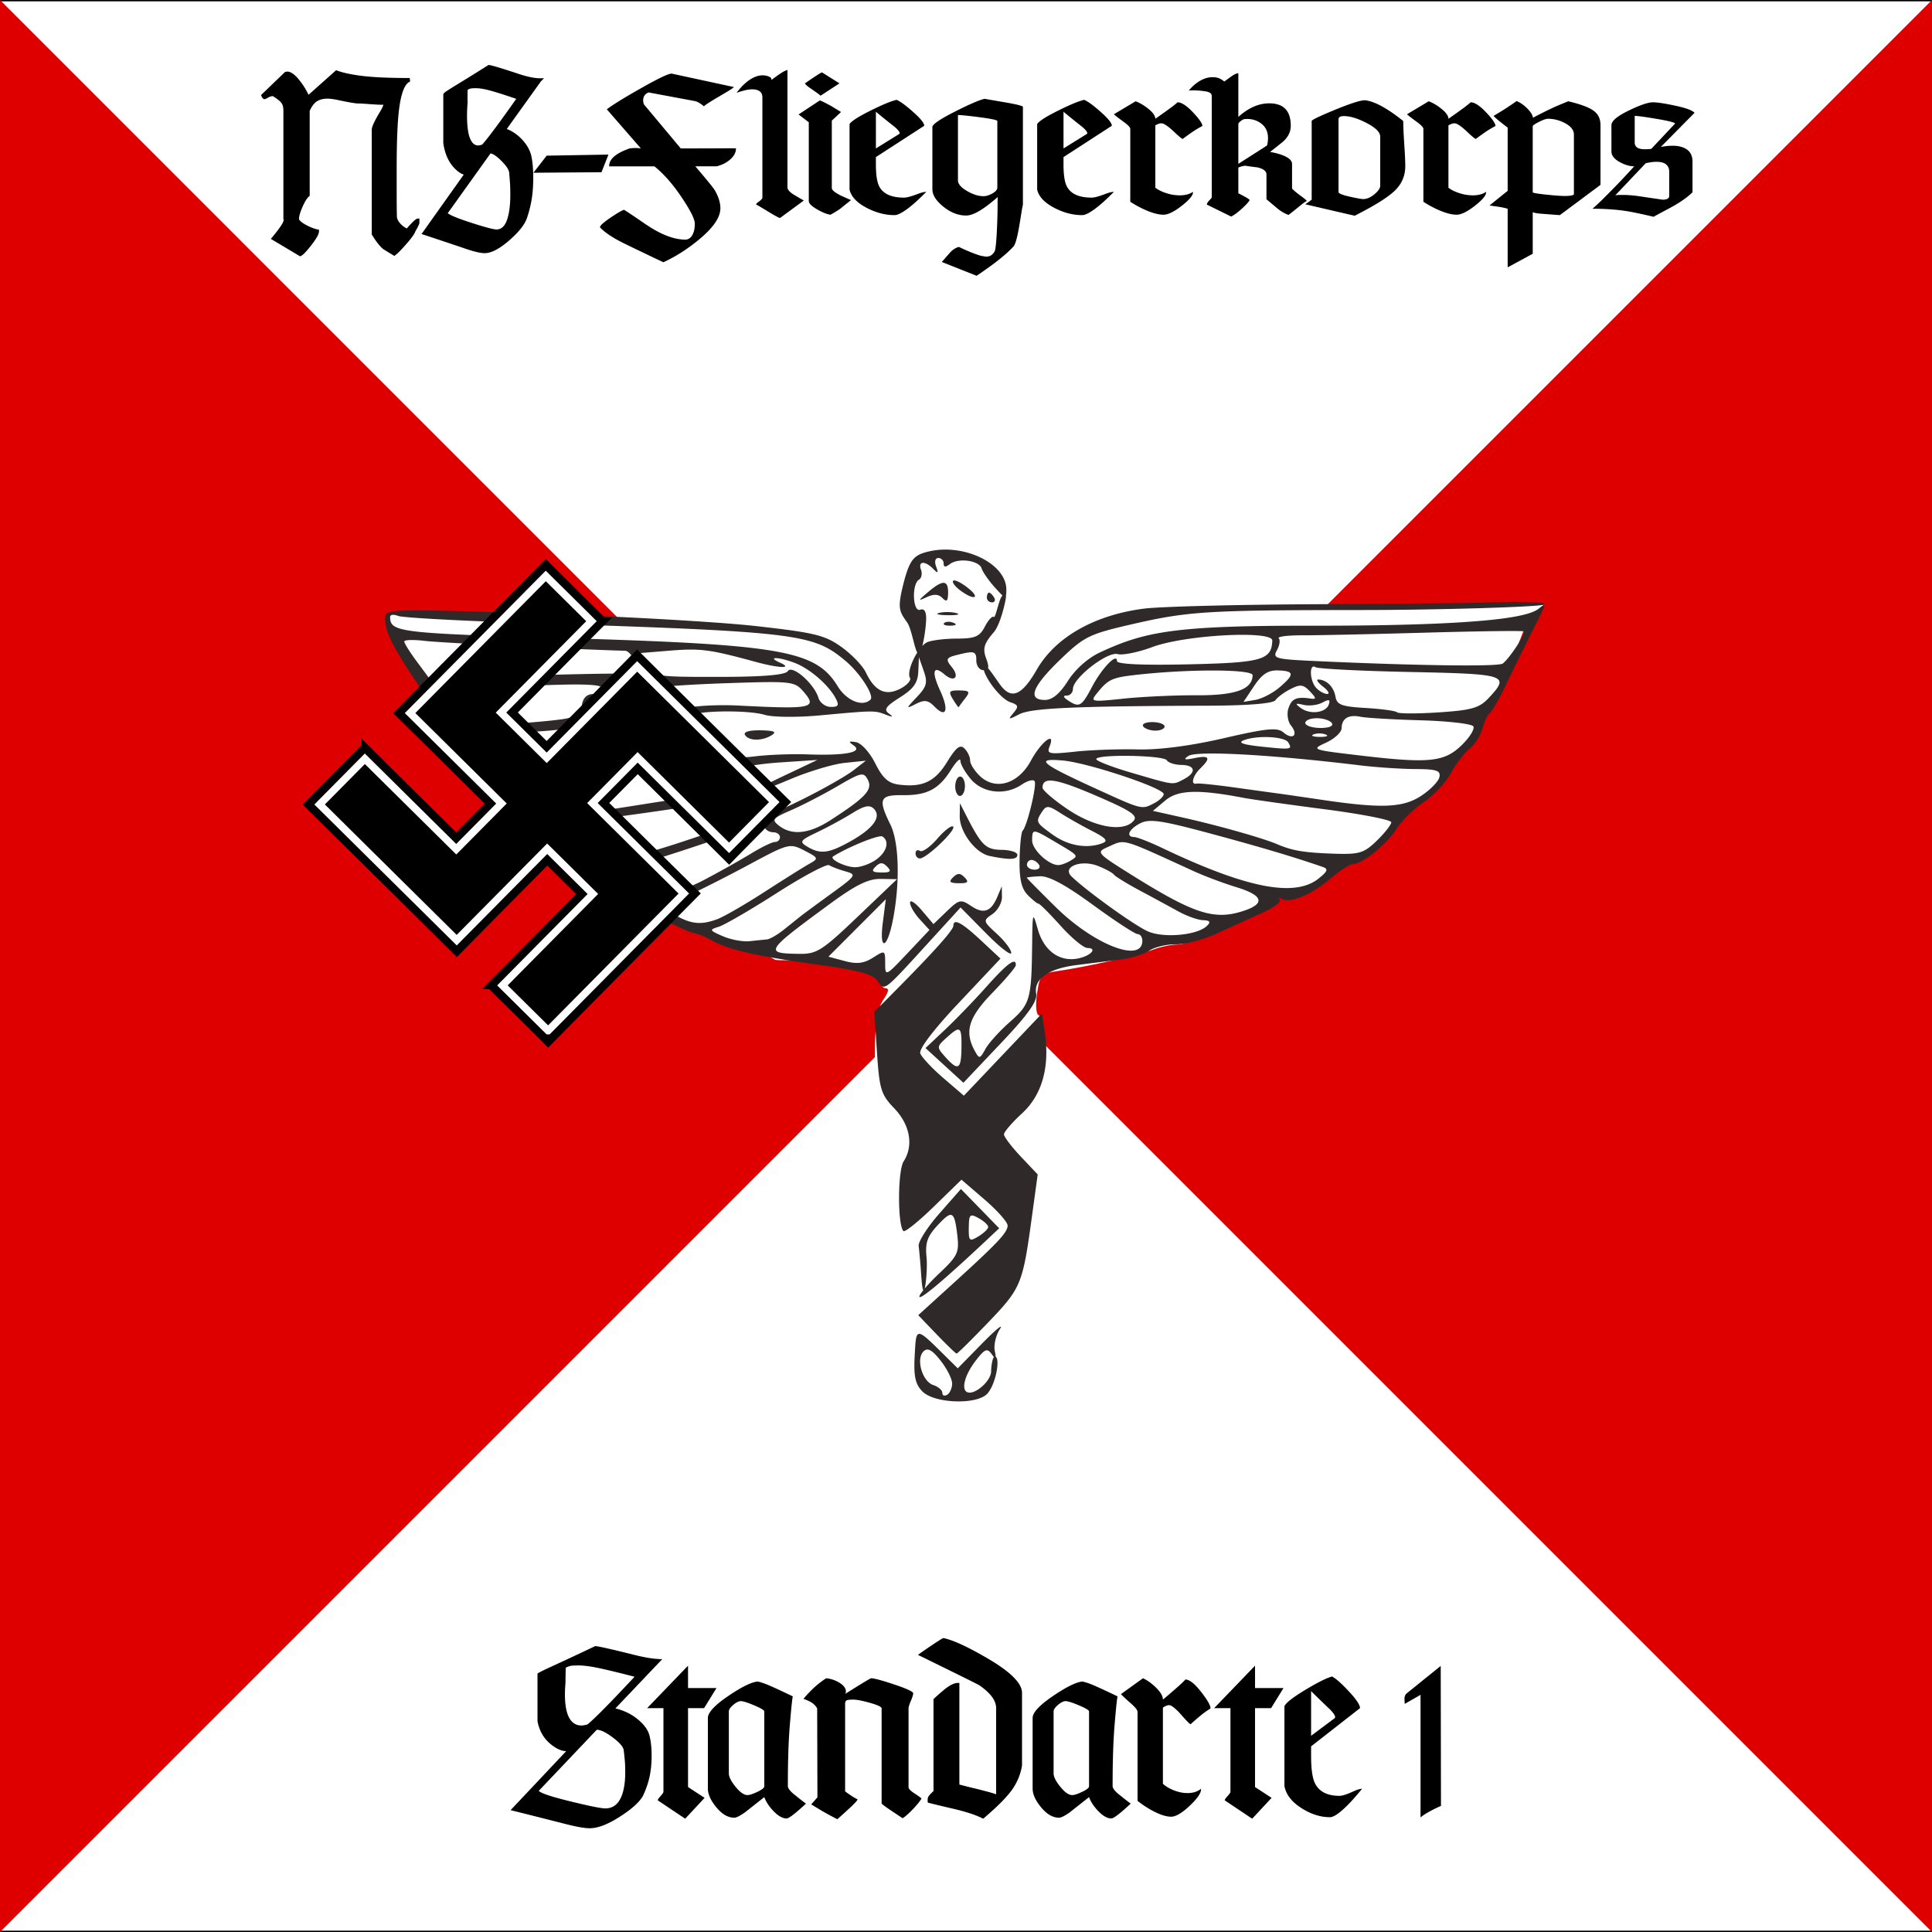
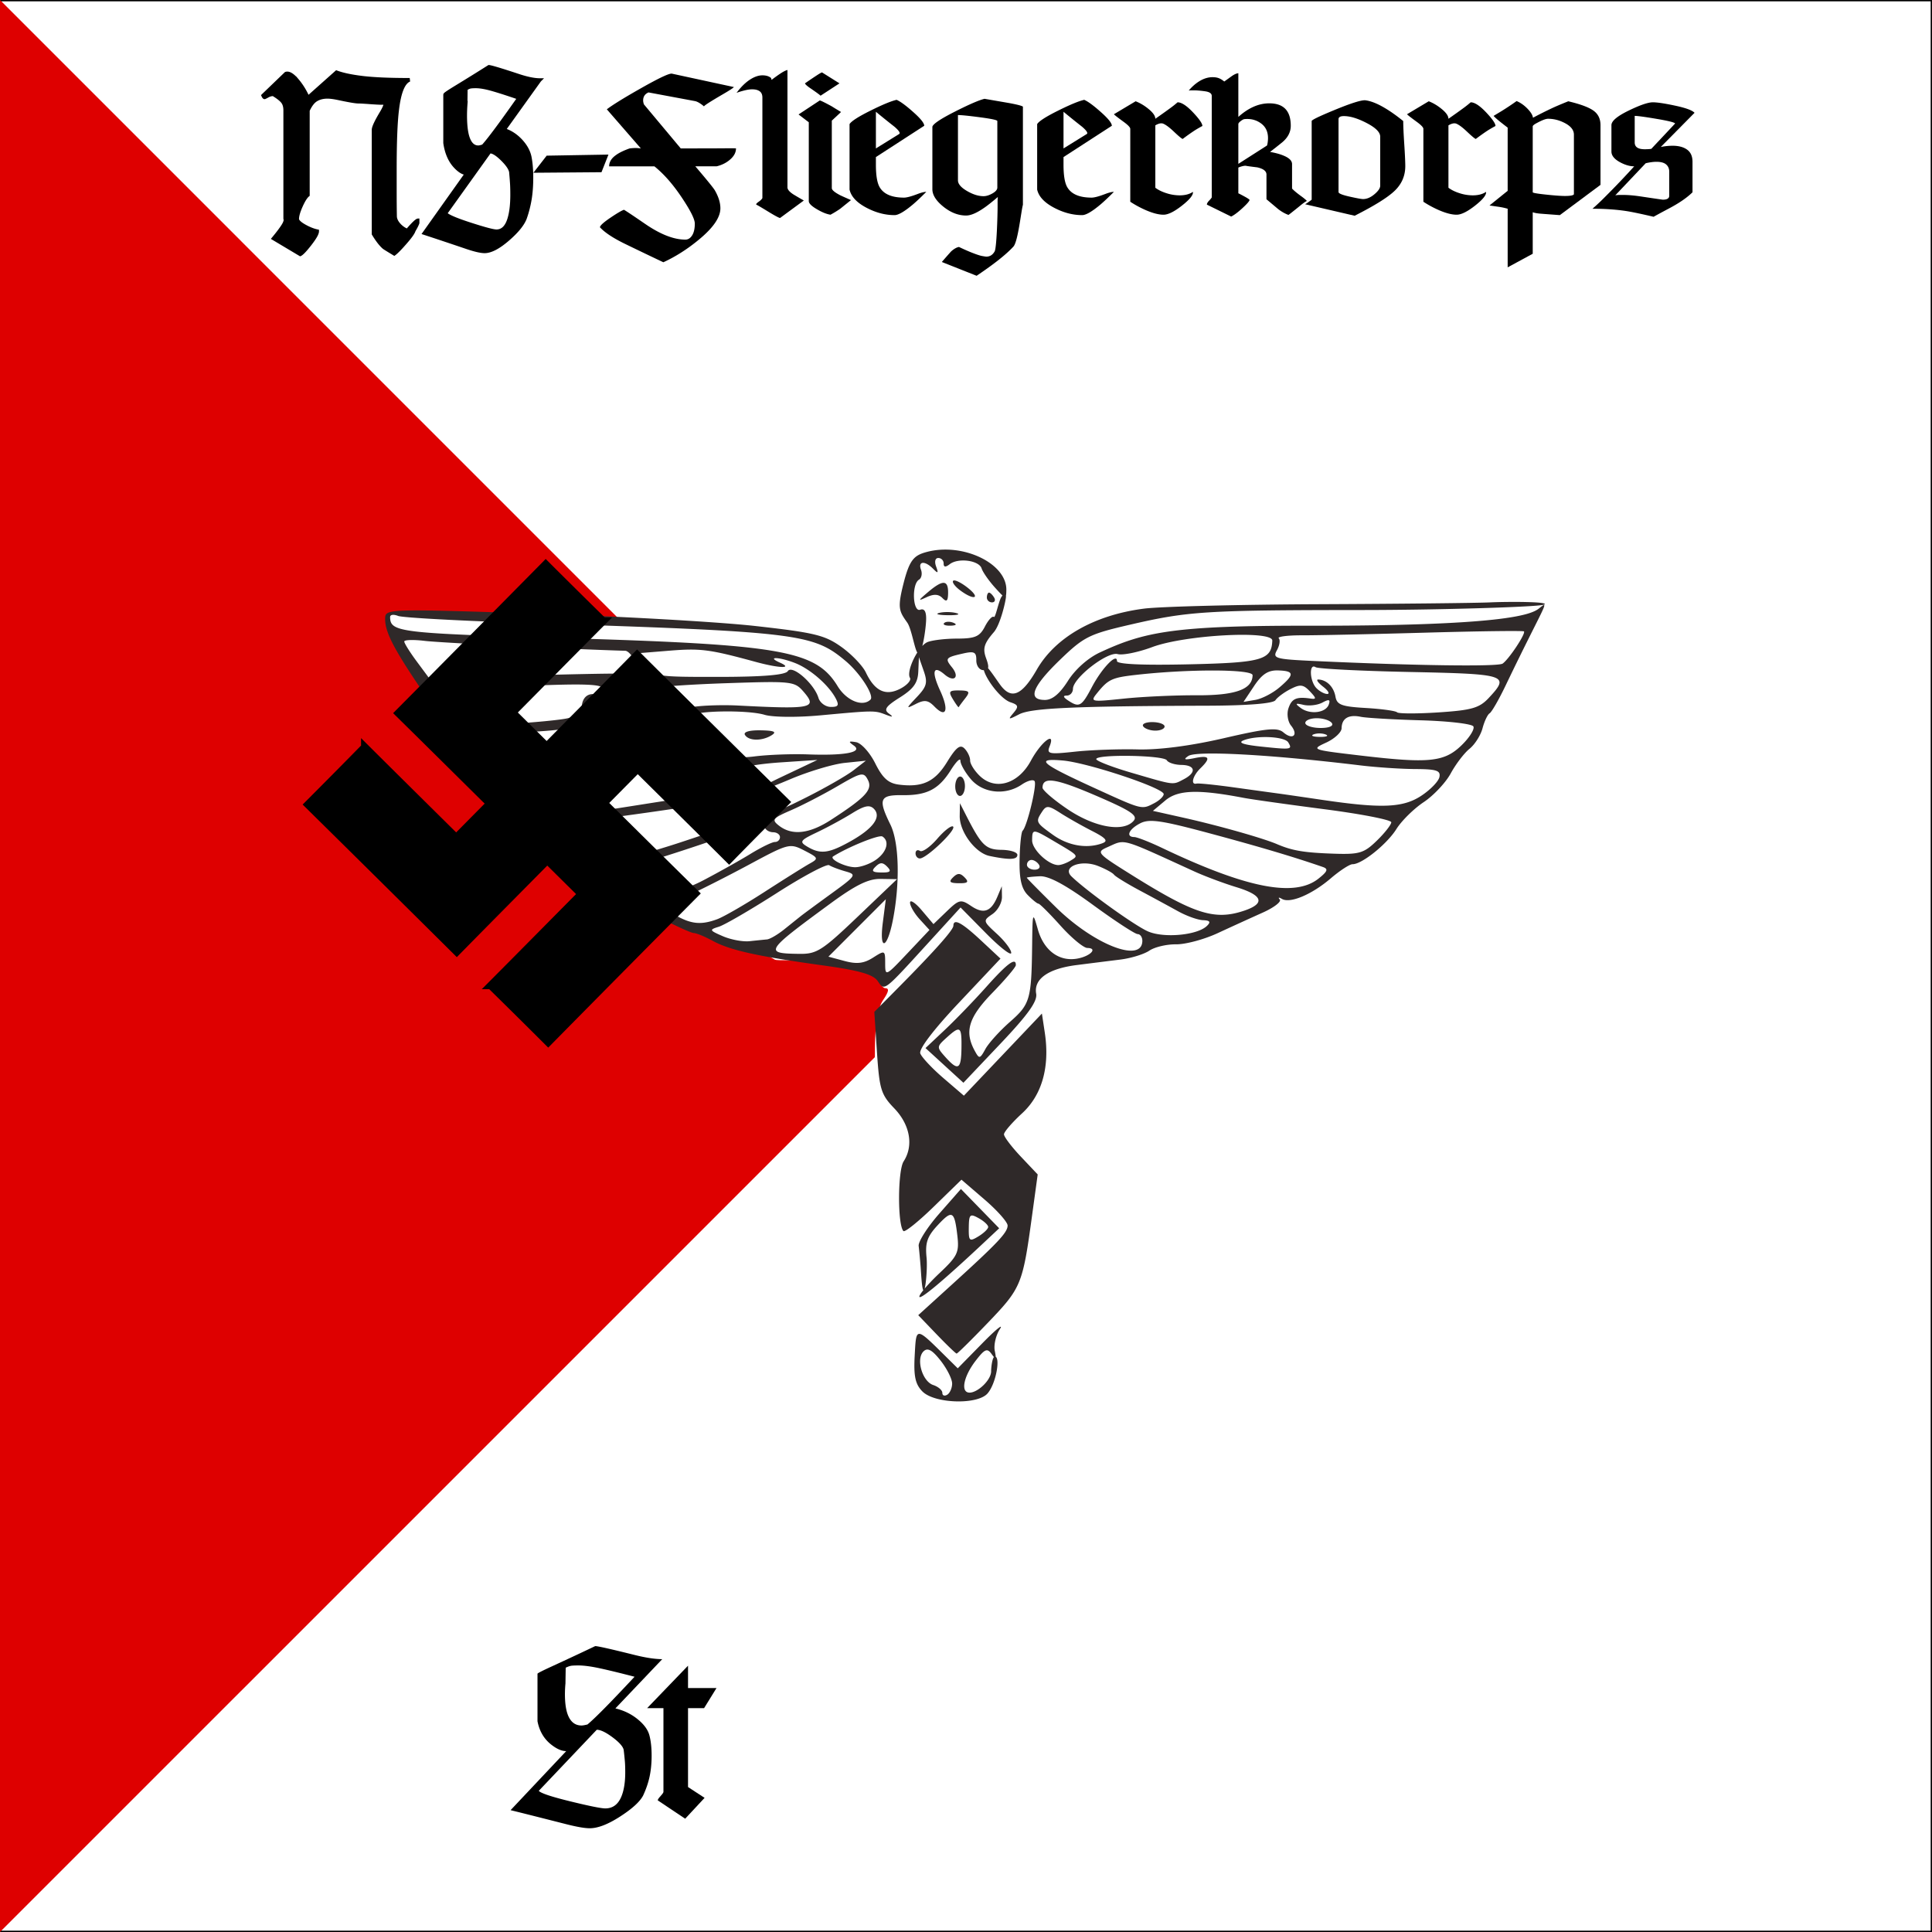
<svg xmlns="http://www.w3.org/2000/svg" width="364.286" height="364.286">
  <rect width="100%" height="100%" fill="#808080" stroke="none" />
  <path style="fill:#fff;fill-opacity:1;fill-rule:nonzero;stroke:#000;stroke-width:.5;stroke-miterlimit:4;stroke-dasharray:none" d="M205 313.076h364.286v364.286H205z" transform="translate(-205 -313.076)" />
-   <path d="m205 313.076 364.286 364.286L387.143 495.22l182.143-182.143v364.286" style="color:#000;fill:#de0000;fill-opacity:1;stroke:none;stroke-width:1;marker:none;visibility:visible;display:inline;overflow:visible;enable-background:accumulate" transform="translate(-205 -313.076)" />
  <path style="color:#000;fill:#de0000;fill-opacity:1;stroke:none;stroke-width:1;stroke-linecap:butt;stroke-linejoin:miter;stroke-miterlimit:4;stroke-opacity:1;stroke-dasharray:none;stroke-dashoffset:0;marker:none;visibility:visible;display:inline;overflow:visible;enable-background:accumulate" d="M569.286 313.076 205 677.362 387.143 495.22 205 313.076v364.286" transform="translate(-205 -313.076)" />
-   <path style="fill:#fff" d="M383.016 417.95c-1.702 0-3.253.156-4.16.49-2.388.88-4.09 5.392-4.164 9.172l1.623-.484 1.858 3.936.386 5.17-.338-.419c.037.968-.55 2.124-.925 3.632-.85 3.427-4.063 5.688-5.97 4.927-.758-.303-1.862-1.676-2.456-3.054-1.31-3.042-3.737-5.372-7.304-7.03-3.93-1.827-22.453-3.351-52.627-4.326-14.67-.474-27.272-1.1-28.006-1.393-1.012-.403-2.656-.187-2.684 1.95-.044 3.332 3.35 7.853 8.751 15.291 2.17 2.989 4.49 6.447 5.164 7.69 3.264 6.015 7.99 12.378 10.316 13.9 1.42.931 2.57 2.023 2.565 2.43-.025 1.902 5.24 6.797 9.314 8.663 2.488 1.14 5.023 2.703 5.644 3.47.62.77 4.056 1.095 5.62 1.446 1.565.351 4.448 2.381 7.142 3.784 6.002 3.124 9.14 4.102 13.865 4.988 1.986.372 3.895 1.482 4.422 1.817.526.335 4.81-.115 9.431.463 5.459.684 9.042 1.82 9.677 2.688.538.735 1.111 2.241 1.73 2.25.815.01.718.62-.353 2.208-1.03 1.527-1.501 4.236-1.563 8.943-.086 6.46.05 6.906 3.006 10.268 3.09 3.513 4.15 8.333 2.107 9.558-1.822 1.093-.73 14.938 1.125 14.255 1.322-.487 3.32.146 3.606 8.532.125 3.633-1.44 7.163-1.186 7.852.254.689.135 1.255-.269 1.25-.404-.005 1.336 2.446 1.21 5.357-.206 4.75-2.158 5.407-.051 7.109 1.29 1.043 2.779 1.63 3.317 1.307.54-.323 2.501-.47 4.35-.336 2.926.211 3.545-.105 4.793-2.443.96-1.797-.753-3.831-1.09-6.132-.421-2.883 1.913-3.9 3.963-6.27 1.346-1.557 2.035-2.834 1.523-2.84-.572-.009-.419-1.206.405-3.108.738-1.701 1.859-7.124 2.485-12.044l1.129-8.94-2.767-3.24c-1.523-1.782-2.76-3.768-2.75-4.412.008-.644 1.629-2.785 3.61-4.753l3.605-3.58-.166-6.551c-.09-3.604-.56-6.695-1.051-6.866-.517-.18-.662-1.896-.34-4.088.53-3.608.723-3.808 4.15-4.31 5.46-.801 14.984-2.953 17.83-4.03 1.396-.527 3.47-.944 4.611-.928 1.967.026 6.4-2.812 17.264-6.834.918-.34.98-1.723 1.668-2.124 1.438-.836 3.176-.391 3.47-.387.436.006 2.87-.701 4.91-2.4 2.04-1.7 4.383-3.424 5.064-3.415.682.01 2.413-.937 3.989-2.52 1.576-1.581 5.34-5.302 8.366-8.266 3.026-2.965 5.517-6.018 5.527-6.78.01-.76.997-2.004 2.2-2.77 2.65-1.686 10.267-16.297 13.398-25.704l3.242-2.874-29.49.6c-38.263.15-49.162.702-55.352 3.193-5.693 2.29-9.563 6.178-11.621 10.356-1.845 3.744-6.148 3.643-8.468-.225-.963-1.604-.316-2.651-.443-3.592l-.654.537-1.19-2.552 3.394-8.47.203-.108c-.912-4.716-.056-6.758-2.237-7.787-1.341-.632-4.067-1.023-6.615-1.088-.248-.006-.495-.01-.738-.01z" transform="translate(-205 -313.076)" />
+   <path style="fill:#fff" d="M383.016 417.95c-1.702 0-3.253.156-4.16.49-2.388.88-4.09 5.392-4.164 9.172l1.623-.484 1.858 3.936.386 5.17-.338-.419c.037.968-.55 2.124-.925 3.632-.85 3.427-4.063 5.688-5.97 4.927-.758-.303-1.862-1.676-2.456-3.054-1.31-3.042-3.737-5.372-7.304-7.03-3.93-1.827-22.453-3.351-52.627-4.326-14.67-.474-27.272-1.1-28.006-1.393-1.012-.403-2.656-.187-2.684 1.95-.044 3.332 3.35 7.853 8.751 15.291 2.17 2.989 4.49 6.447 5.164 7.69 3.264 6.015 7.99 12.378 10.316 13.9 1.42.931 2.57 2.023 2.565 2.43-.025 1.902 5.24 6.797 9.314 8.663 2.488 1.14 5.023 2.703 5.644 3.47.62.77 4.056 1.095 5.62 1.446 1.565.351 4.448 2.381 7.142 3.784 6.002 3.124 9.14 4.102 13.865 4.988 1.986.372 3.895 1.482 4.422 1.817.526.335 4.81-.115 9.431.463 5.459.684 9.042 1.82 9.677 2.688.538.735 1.111 2.241 1.73 2.25.815.01.718.62-.353 2.208-1.03 1.527-1.501 4.236-1.563 8.943-.086 6.46.05 6.906 3.006 10.268 3.09 3.513 4.15 8.333 2.107 9.558-1.822 1.093-.73 14.938 1.125 14.255 1.322-.487 3.32.146 3.606 8.532.125 3.633-1.44 7.163-1.186 7.852.254.689.135 1.255-.269 1.25-.404-.005 1.336 2.446 1.21 5.357-.206 4.75-2.158 5.407-.051 7.109 1.29 1.043 2.779 1.63 3.317 1.307.54-.323 2.501-.47 4.35-.336 2.926.211 3.545-.105 4.793-2.443.96-1.797-.753-3.831-1.09-6.132-.421-2.883 1.913-3.9 3.963-6.27 1.346-1.557 2.035-2.834 1.523-2.84-.572-.009-.419-1.206.405-3.108.738-1.701 1.859-7.124 2.485-12.044c-1.523-1.782-2.76-3.768-2.75-4.412.008-.644 1.629-2.785 3.61-4.753l3.605-3.58-.166-6.551c-.09-3.604-.56-6.695-1.051-6.866-.517-.18-.662-1.896-.34-4.088.53-3.608.723-3.808 4.15-4.31 5.46-.801 14.984-2.953 17.83-4.03 1.396-.527 3.47-.944 4.611-.928 1.967.026 6.4-2.812 17.264-6.834.918-.34.98-1.723 1.668-2.124 1.438-.836 3.176-.391 3.47-.387.436.006 2.87-.701 4.91-2.4 2.04-1.7 4.383-3.424 5.064-3.415.682.01 2.413-.937 3.989-2.52 1.576-1.581 5.34-5.302 8.366-8.266 3.026-2.965 5.517-6.018 5.527-6.78.01-.76.997-2.004 2.2-2.77 2.65-1.686 10.267-16.297 13.398-25.704l3.242-2.874-29.49.6c-38.263.15-49.162.702-55.352 3.193-5.693 2.29-9.563 6.178-11.621 10.356-1.845 3.744-6.148 3.643-8.468-.225-.963-1.604-.316-2.651-.443-3.592l-.654.537-1.19-2.552 3.394-8.47.203-.108c-.912-4.716-.056-6.758-2.237-7.787-1.341-.632-4.067-1.023-6.615-1.088-.248-.006-.495-.01-.738-.01z" transform="translate(-205 -313.076)" />
  <path d="M378.909 575.425c-1.33-1.365-1.652-2.877-1.44-6.738.304-5.514.104-5.524 5.997.296l2.122 2.095 4.658-4.749c2.562-2.611 4.04-3.804 3.286-2.65-.754 1.155-1.187 3.001-.962 4.103.334 1.64.228 1.752-.584.62-.845-1.18-1.295-.993-3.02 1.245-2.3 2.985-2.883 5.992-1.166 6.015 1.556.02 4.173-2.437 4.082-4.127.01-.718.241-2.685.697-2.679 1.118.015.24 5.138-1.386 6.974-1.926 2.174-10.033 1.907-12.284-.405zm5.62-1.461c.01-.85-.963-2.794-2.16-4.319-1.6-2.037-2.454-2.508-3.224-1.775-1.48 1.411-.264 5.667 1.818 6.358.952.316 1.726.983 1.719 1.481-.007.499.403.658.91.354.507-.304.929-1.249.938-2.1zm-2.927-9.296-3.465-3.61 6.285-5.711c8.716-7.918 10.55-9.86 10.567-11.189.008-.634-1.946-2.84-4.342-4.9l-4.358-3.748-5.23 5.093c-2.875 2.8-5.449 4.867-5.717 4.59-1.118-1.147-1.085-11.392.041-13.135 1.917-2.965 1.216-6.905-1.781-10.017-2.473-2.567-2.79-3.597-3.244-10.508l-.502-7.662 4.582-4.63c6.84-6.911 10.316-10.821 10.327-11.616.019-1.437 1.58-.608 5.186 2.755l3.694 3.446-7.805 8.28c-4.808 5.1-7.618 8.787-7.317 9.601.268.727 2.227 2.816 4.353 4.642l3.867 3.32 7.355-7.742 7.356-7.742.544 3.6c.976 6.463-.516 11.755-4.293 15.224-1.865 1.713-3.396 3.49-3.402 3.947-.006.459 1.421 2.348 3.173 4.2l3.184 3.367-1.104 8.065c-1.731 12.655-2.023 13.36-8.161 19.764-3.145 3.281-5.855 5.957-6.023 5.946-.168-.01-1.864-1.644-3.77-3.63zm-3.252-7.12c.006-.465 1.712-2.45 3.791-4.41 3.413-3.219 3.74-3.906 3.372-7.075-.55-4.719-.969-4.931-3.765-1.909-1.913 2.068-2.324 3.28-2.043 6.023.194 1.888-.161 6-.515 6.213-.353.212-.503-3.113-.605-4.462-.103-1.35-.268-3.116-.367-3.924-.098-.808 1.654-3.555 3.894-6.104l4.073-4.634 3.608 3.704 3.607 3.705-3.134 2.939c-7.494 7.025-11.926 10.72-11.916 9.934zm12.977-13.12c.005-.365-.808-1.114-1.807-1.666-1.63-.9-1.819-.72-1.852 1.78-.034 2.554.115 2.691 1.807 1.665 1.014-.614 1.848-1.415 1.852-1.78zm-8.246-30.465-3.576-3.27 3.666-3.452c2.016-1.899 5.545-5.558 7.843-8.133 3.935-4.409 5.585-5.614 5.523-4.036-.015.377-2.001 2.717-4.413 5.2-4.494 4.625-5.312 7.29-3.348 10.91.87 1.605.98 1.588 2.036-.325.614-1.112 2.7-3.415 4.637-5.118 3.789-3.332 4.038-4.203 4.165-14.512.077-6.269.1-6.328 1.091-2.86 1.127 3.94 4.009 6.064 7.407 5.461 2.474-.439 3.946-1.98 1.916-2.006-.72-.01-2.99-1.892-5.047-4.182-2.056-2.291-3.935-4.168-4.176-4.171-.241-.003-1.162-.75-2.047-1.658-1.161-1.192-1.582-3.044-1.512-6.65.053-2.749.312-5.201.575-5.45.83-.78 2.718-8.569 2.262-9.329-.24-.399-1.331-.115-2.426.63-3.093 2.106-7.344 1.647-9.617-1.04-1.08-1.275-1.958-2.83-1.952-3.454.006-.625-.805.164-1.803 1.753-2.296 3.657-4.515 4.8-9.193 4.738-4.233-.056-4.561.769-2.205 5.546 1.645 3.336 1.844 10.974.468 18.002-1.082 5.527-2.6 5.925-1.9.498l.57-4.425-5.411 5.415-5.412 5.416 3.06.82c2.3.618 3.628.46 5.35-.635 2.246-1.43 2.29-1.41 2.292 1.079.003 2.493.073 2.46 4.177-1.883l4.175-4.418-1.84-2.011c-1.011-1.106-1.832-2.522-1.824-3.146.008-.625 1.005.032 2.215 1.46l2.2 2.595 2.508-2.412c2.337-2.248 2.651-2.316 4.598-1.004 2.354 1.588 3.763 1.083 4.961-1.776l.819-1.953.03 2.006c.018 1.103-.796 2.57-1.808 3.259-1.8 1.225-1.78 1.307.865 3.728 1.488 1.362 2.699 2.973 2.69 3.58-.007.608-2.16-1.07-4.782-3.73l-4.768-4.836-5.537 6.067c-9.19 10.07-8.732 9.717-10.108 7.782-.879-1.235-3.476-1.977-10.176-2.907-12.427-1.723-17.657-2.881-20.84-4.612-1.499-.815-3.136-1.495-3.639-1.511-.502-.016-3.321-1.29-6.264-2.832-2.942-1.542-6.083-2.813-6.98-2.825-.896-.012-2.78-.963-4.187-2.113-1.406-1.15-4.529-3.117-6.94-4.37-2.7-1.405-5.389-3.787-7.006-6.206-1.444-2.159-3.341-4.17-4.216-4.469-1.474-.503-2.473-1.832-6.989-9.294l-2.57-4.935 3.505 4.032c2.464 2.835 7.226 2.996 18.48 1.469 6.25-.849 6.826-1.078 4.632-1.845-1.521-.532-2.715-1.761-3.04-3.132-.487-2.058-.867-2.215-4.318-1.788-2.08.258-6.764.522-10.407.588-4.573.082-6.743 1.109-6.76 1.898-.039 1.942-1.194.598-3.259-2.521-1.087-1.643-3.65-5.479-5.696-8.524-4.719-7.025-6.216-10.026-6.184-12.397.025-1.881.152-1.886 28.59-.967 15.712.508 34.265 1.561 41.229 2.34 11.149 1.248 13.083 1.718 16.194 3.936 1.944 1.385 4.028 3.558 4.631 4.83 1.672 3.518 3.726 4.486 6.485 3.056 1.282-.664 2.104-1.585 1.827-2.047-.756-1.26 1.524-5.959 3.265-6.726.839-.37 3.364-.675 5.61-.677 3.413-.004 4.279-.379 5.259-2.276.645-1.249 1.405-2.061 1.688-1.806.283.255.913-2.99 1.4-3.739.68-1.045.884-1.073.882-.12 0 .682-1.031 5.273-2.29 6.729-1.853 2.144-2.13 3.076-1.46 4.913.65 1.776.536 2.264-.52 2.25-.744-.01-1.338-.846-1.325-1.864.021-1.55-.379-1.755-2.497-1.276-3.317.749-3.454.92-2.093 2.604 1.502 1.859.429 2.904-1.39 1.354-2.17-1.85-2.512-.587-.83 3.065 1.708 3.707 1.134 5.256-1.098 2.964-1.169-1.2-1.86-1.297-3.467-.488-1.94.976-1.934.932.179-1.306 1.861-1.972 2.052-2.701 1.28-4.908l-.905-2.592-.12 2.742c-.092 2.102-.901 3.233-3.468 4.849-2.652 1.669-3.086 2.299-2.087 3.03.924.677.775.737-.558.224-2.126-.818-2.198-.817-12.347.123-4.392.407-8.974.363-10.516-.1-3.174-.955-13.21-.8-13.856.213-.241.379-2.266.665-4.5.635-2.84-.038-4.602-.61-5.864-1.907-2.106-2.163-4.785-2.43-6.32-.63-.83.974-.808 1.397.093 1.822.646.304.203.295-.984-.02-1.568-.417-2.05-.233-1.763.67.218.685 1.457 1.3 2.755 1.368 1.828.095 2.29-.26 2.054-1.578-.257-1.442-.027-1.547 1.52-.693 1.437.794 1.69 1.57 1.198 3.678-.623 2.665.192 3.464 1.868 1.832.562-.547 3.878-.149 9.085 1.09 5.848 1.393 9.515 1.785 12.781 1.366 2.52-.322 7.048-.496 10.065-.384 7.068.26 10.492-.407 8.662-1.687-1.052-.737-.963-.859.452-.616.977.167 2.587 1.945 3.608 3.983 1.403 2.802 2.469 3.762 4.462 4.017 4.453.569 6.8-.535 9.102-4.284 1.705-2.775 2.463-3.354 3.283-2.512.587.603 1.06 1.614 1.051 2.249-.008.634.815 1.947 1.83 2.918 2.94 2.813 7.257 1.522 9.628-2.88 1.925-3.575 4.73-5.711 3.521-2.682-.564 1.414-.102 1.509 4.788.98 2.977-.323 8.292-.513 11.811-.424 4.061.104 10-.67 16.251-2.115 8.083-1.87 10.101-2.066 11.24-1.095 1.773 1.512 2.886.504 1.431-1.297-.606-.75-.824-2.204-.483-3.23.613-1.845 1.496-2.24 4.154-1.854 1.154.167 1.137-.045-.104-1.354-1.24-1.307-1.819-1.376-3.653-.44-1.198.61-2.48 1.56-2.846 2.108-.42.626-5.198 1.012-12.817 1.036-25.246.08-33.227.444-35.503 1.618-2.055 1.06-2.165 1.036-1.079-.247 1.022-1.206.938-1.519-.538-2.01-2.275-.754-5.846-6.076-4.977-6.922.372-.362 2.113 2.394 3.046 3.657 2.085 2.817 4.063 1.98 6.874-2.907 3.511-6.107 10.866-10.291 20.202-11.493 3.06-.394 17.912-.77 33.002-.836 15.09-.066 29.636-.221 32.323-.345 3.341-.154 11.212-.151 10.172.413-.836.453-19.928 1.02-34.106 1.03-29.9.023-33.023.22-44.106 2.785-7.626 1.765-8.627 2.27-13.12 6.608-5.249 5.07-6.184 7.557-2.843 7.561 1.4.002 2.792-1.153 4.354-3.61 1.38-2.174 3.778-4.304 6.015-5.344 8.342-3.88 13.868-5.069 39.429-5.041 36.305.039 41.81-2.001 43.363-3.256 2.266-1.83.907-.476-6.304 14.559-1.263 2.634-2.613 4.978-3 5.21-.386.232-.99 1.505-1.34 2.829-.351 1.324-1.453 3.062-2.45 3.862-.996.801-2.588 2.886-3.539 4.634-.95 1.748-3.247 4.19-5.103 5.426-1.857 1.237-4.17 3.516-5.14 5.064-1.798 2.87-6.525 6.663-8.277 6.64-.533-.007-2.375 1.188-4.093 2.657-3.589 3.067-7.683 4.793-9.221 3.885-.582-.343-.766-.292-.408.115.358.407-1.097 1.522-3.233 2.478-2.137.956-5.961 2.7-8.499 3.876-2.537 1.175-6.06 2.118-7.826 2.094-1.767-.023-4.031.513-5.032 1.191-1.001.679-3.47 1.437-5.485 1.686-2.015.25-5.725.715-8.244 1.036-5.349.68-8.1 2.634-7.609 5.402.253 1.427-1.534 3.93-6.687 9.368l-7.032 7.42-3.577-3.27zm3.206-3.251c.056-4.16-.205-4.34-2.839-1.95-1.845 1.674-1.851 1.771-.237 3.578 2.445 2.74 3.023 2.434 3.076-1.628zm-19.553-24.799 7.403-7.065-3.087-.049c-2.314-.036-4.702 1.137-9.55 4.695-12.284 9.013-12.49 9.348-5.796 9.436 3.295.044 4.303-.597 11.03-7.017zm53.658 4.577c.01-.7-.39-1.28-.887-1.286-.497-.007-4.291-2.488-8.431-5.513-5.16-3.772-8.305-5.467-9.998-5.391-1.359.06-2.472.184-2.473.274-.002.09 2.464 2.592 5.48 5.56 7.185 7.072 16.253 10.606 16.31 6.356zm-70.781-.28c.552-.05 2.004-.893 3.225-1.873 1.222-.98 2.637-2.114 3.146-2.519.508-.404 3.118-2.326 5.8-4.271 4.663-3.381 4.779-3.564 2.642-4.166-1.229-.346-2.614-.87-3.078-1.166-.463-.295-4.894 2.058-9.845 5.23-4.952 3.17-9.887 6.038-10.966 6.373-1.845.57-1.8.678.764 1.788 1.5.649 3.759 1.071 5.018.938 1.259-.134 2.741-.284 3.294-.334zm82.964-2.552c.765-.746.57-1.028-.745-1.078-.98-.037-3.078-.785-4.662-1.662a696.055 696.055 0 0 0-7.264-3.938c-2.411-1.29-4.595-2.63-4.852-2.98-.257-.35-1.611-1.088-3.01-1.64-3.215-1.272-6.862.17-4.999 1.977 2.832 2.745 11.903 9.264 14.416 10.36 3.005 1.31 9.308.721 11.116-1.04zm-92.361-1.253c1.211-.443 5.223-2.756 8.915-5.14 3.692-2.385 7.532-4.793 8.533-5.35 1.725-.96 1.673-1.09-.99-2.462-2.745-1.415-2.985-1.354-10.4 2.634-4.175 2.246-9.602 4.989-12.06 6.095l-4.468 2.013 2.594 1.45c3.028 1.693 4.841 1.868 7.876.76zm99.322-1.597c4.101-1.37 3.611-2.92-1.405-4.45-2.38-.725-5.963-2.065-7.962-2.979-14.128-6.452-12.87-6.098-16.306-4.588-2.228.98-2.101 1.126 4.687 5.366 11.665 7.287 15.469 8.492 20.986 6.65zm-101.928-5.742c2.886-1.512 6.896-3.76 8.913-4.995 2.016-1.236 4.085-2.242 4.598-2.235.513.007.938-.4.945-.902.007-.503-.57-.922-1.283-.931-.713-.01-1.427-.428-1.588-.93-.166-.514-3.45.22-7.536 1.682-3.983 1.427-10.905 3.698-15.382 5.048-4.478 1.35-8.012 2.868-7.854 3.373.157.505 1.275 1.465 2.484 2.134 3.405 1.884 10.694.905 16.703-2.244zm115.99-.316c1.733-1.376 1.9-1.83.816-2.204-5.495-1.901-11.981-3.829-21.406-6.362-9.039-2.429-11.295-2.754-13.007-1.875-2.159 1.109-2.795 2.574-1.128 2.597.53.007 2.885.928 5.232 2.047 15.912 7.588 24.99 9.372 29.493 5.797zm-120.422-6.799c6.497-2.132 12.493-4.262 13.323-4.732 1.384-.784 1.38-.86-.044-.904-.855-.027-1.876-.635-2.268-1.352-.56-1.02-1.608-1.14-4.84-.553-6.755 1.23-29.616 4.329-31.836 4.317-2.88-.016-2.6.89 1.43 4.63 3.227 2.993 3.864 3.222 7.965 2.862 2.451-.215 9.773-2.135 16.27-4.268zm39.116 4.555c-.842-.864-1.33-.87-2.194-.029-.865.842-.625 1.09 1.082 1.112 1.707.023 1.954-.218 1.112-1.083zm-2.199-1.27c2.1-1.429 2.71-3.53 1.289-4.434-.619-.394-6.409 1.942-9.28 3.744-.799.502 2.21 2.01 4.087 2.048 1.02.022 2.776-.59 3.904-1.357zm30.828.919c-.304-.507-.94-.927-1.414-.934-.473-.006-.866.4-.872.903-.007.503.63.923 1.413.933.784.01 1.177-.395.873-.902zm5.928-.8c1.554-.955 1.63-.864-2.95-3.568-4.206-2.484-4.26-2.487-4.289-.274-.023 1.74 3.084 4.679 4.943 4.676.517-.001 1.55-.377 2.296-.835zm-41.624-3.576c4.402-2.44 6.04-4.668 4.556-6.192-.793-.815-1.786-.615-4.106.828-1.683 1.047-4.658 2.662-6.612 3.59-3.205 1.521-3.387 1.785-1.865 2.697 2.472 1.48 4.015 1.303 8.027-.923zm99.385-.196c1.49-1.45 2.713-3.01 2.719-3.463.006-.454-5.638-1.558-12.542-2.453-6.904-.896-13.784-1.863-15.29-2.151-8.57-1.638-12.376-1.514-14.757.479l-2.355 1.972 5.78 1.294c6.59 1.476 14.937 3.837 17.618 4.983 2.907 1.242 5.116 1.61 10.792 1.8 4.74.156 5.625-.115 8.035-2.461zm-51.763.494c1.16-.427.704-.97-1.952-2.328-1.905-.973-4.597-2.498-5.98-3.388-2.213-1.423-2.625-1.454-3.413-.258-1.273 1.933-1.221 2.046 2.012 4.37 2.887 2.076 6.41 2.681 9.333 1.604zm-51.187-4.4c6.57-4.25 7.928-5.721 6.976-7.558-.792-1.528-1.212-1.44-5.722 1.193-2.678 1.563-6.611 3.6-8.742 4.526-3.507 1.525-3.724 1.8-2.298 2.913 2.458 1.918 5.715 1.56 9.786-1.073zm-37.736-2.583c20.576-3.25 22.549-3.403 21.446-1.67-.28.44.775 1.353 2.345 2.028 2.652 1.14 3.319.993 9.39-2.064 3.593-1.81 7.573-4.097 8.844-5.084l2.31-1.794-3.97.41c-2.185.225-6.799 1.605-10.254 3.068-8.474 3.585-9.352 3.22-1.361-.568l6.442-3.053-6.736.448c-7.363.488-11.126 1.705-11.15 3.605-.026 1.871-1.575 1.437-2.074-.58-.323-1.306.085-1.86 1.521-2.065 1.709-.245 1.642-.353-.517-.84-1.364-.308-2.307-.27-2.095.082.212.353-1.553.605-3.922.56-4.585-.086-15.851.77-19.507 1.482-1.21.236-5.6.638-9.752.895-4.153.256-7.555.738-7.559 1.07-.028 2.073 6.08 6.409 9.19 6.526.828.03 8.661-1.074 17.41-2.456zm94.83 2.74c.844-.989-.532-1.905-7.115-4.736-7.61-3.273-10.04-3.637-10.068-1.505-.006.478 2.13 2.313 4.747 4.078 5.089 3.432 10.546 4.382 12.437 2.164zm3.872-3.312c.98-.508 1.786-1.28 1.792-1.714.015-1.153-14.325-5.926-19.034-6.335-5.323-.462-4.179.543 5.819 5.114 9.266 4.236 9.03 4.175 11.423 2.935zm50.343-1.39c1.72-1.127 3.267-2.719 3.436-3.538.254-1.231-.535-1.493-4.546-1.511-2.67-.012-7.32-.32-10.332-.686-16.965-2.056-30.936-2.82-32.474-1.775-1.006.682-.706.785 1.17.401 2.843-.58 3.147-.058 1.118 1.918-1.46 1.421-1.899 3.17-.724 2.883.378-.092 3.563.232 7.078.722 3.514.489 7.211.999 8.215 1.132 1.004.134 4.701.67 8.215 1.19 11.353 1.684 15.388 1.527 18.844-.736zm-44.796-3.11c2.468-1.279 2.248-2.68-.428-2.716-1.227-.017-2.46-.41-2.738-.875-.579-.964-13.292-1.177-13.305-.223-.005.344 2.964 1.495 6.596 2.558 8.267 2.42 7.757 2.354 9.875 1.257zm-98.012-4.075c3.226-.006 3.825-.205 2.45-.818-2.9-1.292-6.35-1.116-8.29.422-1.641 1.302-1.65 1.38-.111.913.925-.28 3.603-.513 5.95-.517zm-8.064-.957c.007-.503-.424-.92-.957-.927-.532-.007-.719.402-.415.909s.735.924.956.927c.222.003.409-.406.416-.909zm-2.731-.95c.007-.504-.605-.923-1.36-.933-.754-.01-1.377.393-1.383.896-.007.503.605.922 1.36.932.753.01 1.376-.393 1.383-.896zm161.238-.463c1.5-1.46 2.49-3.053 2.198-3.539-.291-.485-4.76-1.002-9.93-1.147-5.17-.145-10.256-.443-11.302-.661-2.285-.477-3.584.3-3.608 2.16-.01.755-1.32 1.972-2.91 2.705-2.86 1.32-2.794 1.345 6.37 2.427 13.057 1.54 15.899 1.253 19.182-1.945zm-32.7-.516c-.678-1.13-5.929-1.38-8.416-.4-1.151.453-.094.83 3.338 1.191 5.686.598 5.892.566 5.078-.79zm-128.277-1.453c-.626-.262-1.654-.276-2.286-.03-.632.245-.12.46 1.137.476 1.257.017 1.774-.184 1.149-.446zm-7.535-3.117c1.435-.361 2.447-1.347 2.644-2.577.201-1.258.968-1.983 2.084-1.968.97.013 1.771-.452 1.779-1.032.01-.774-3.101-.938-11.652-.616-6.416.242-13.62.416-16.009.386-2.389-.03-4.348.326-4.354.79-.006.465 1.06 2.154 2.371 3.754l2.383 2.909 9.214-.53c5.068-.292 10.26-.794 11.54-1.116zm142.882 3.083c-.625-.262-1.654-.275-2.286-.03-.632.245-.12.46 1.137.476 1.257.017 1.774-.184 1.149-.446zm1.171-2.122c-.304-.507-1.557-.935-2.785-.952-1.227-.016-2.237.382-2.244.885-.007.503 1.247.931 2.785.952 1.632.021 2.567-.347 2.244-.885zm-125.713-2.362c.005-.382-.823-1.23-1.84-1.883-1.016-.654-1.626-1.538-1.355-1.965.272-.426-.734-.972-2.234-1.213-3.123-.5-4.003 1.818-1.004 2.645.968.267 1.973 1.065 2.234 1.773.488 1.323 4.182 1.889 4.199.643zm-12.779-1.815c.003-.222-.406-.409-.909-.416-.503-.007-.92.424-.927.957-.007.532.402.72.909.415.507-.304.924-.734.927-.956zm26.51.832c14.013.727 15.054.502 12.299-2.664-1.654-1.9-2.219-1.96-14.475-1.548-7.015.236-12.987.658-13.273.937-.285.28.433 1.3 1.595 2.268 1.588 1.323 2.95 1.635 5.47 1.254 1.847-.279 5.62-.39 8.384-.247zm18.423-1.325c-1.302-2.495-4.806-5.557-7.631-6.67-3.023-1.192-5.557-1.279-2.912-.1 2.604 1.16-.113 1.08-4.57-.135-8.743-2.381-10.357-2.59-16.314-2.107l-6.288.51 1.756 2.22c1.709 2.163 2.076 2.22 13.993 2.207 8.273-.009 12.46-.361 12.922-1.087.81-1.273 4.961 2.346 5.775 5.034.282.93 1.322 1.702 2.312 1.715 1.432.02 1.627-.304.957-1.587zm92.961 1.124c.326-.946.039-1.034-1.197-.364-.894.485-2.49.683-3.547.44-1.578-.364-1.679-.261-.564.574 1.756 1.315 4.758.947 5.308-.65zm30.154-1.223c4.048-4.324 3.446-4.523-14.826-4.9-9.32-.192-17.339-.6-17.82-.908-1.266-.805-1.126 2.633.16 3.954.596.611 1.515 1.104 2.043 1.095.528-.01.17-.631-.796-1.382-.967-.752-1.37-1.355-.897-1.34 1.578.046 2.913 1.376 3.239 3.225.272 1.547 1.154 1.877 5.726 2.143 2.973.173 5.624.54 5.891.814.268.274 3.796.28 7.84.014 6.236-.412 7.67-.824 9.44-2.715zm-116.575.31c.77-.75-1.951-4.986-4.673-7.274-6.184-5.197-8.955-5.529-59.953-7.17-12.618-.406-23.618-1.008-24.445-1.338-.828-.33-1.503-.248-1.501.183.013 2.888 1.584 3.08 32.904 4.001 40.942 1.205 47.37 2.337 51.481 9.07 1.668 2.73 4.705 3.97 6.187 2.527zm41.756-2.376c1.876-3.559 4.745-6.534 4.723-4.897-.008.594 4.74.812 13.475.618 13.87-.308 15.679-.82 15.811-4.476.072-1.972-16.443-1.083-22.624 1.218-2.656.988-5.594 1.586-6.53 1.328-1.932-.533-8.404 4.492-8.432 6.547-.009.702-.531 1.276-1.16 1.275-.762 0-.69.3.217.904 2.135 1.42 2.575 1.175 4.52-2.517zm19.727 1.556c7.329.04 10.531-1.107 10.567-3.783.015-1.153-12.05-1.189-21.991-.064-4.533.512-5.226.836-7.318 3.423-1.354 1.674-1.208 1.705 5.016 1.055 3.526-.369 9.702-.652 13.726-.63zm15.583-1.44c2.941-2.49 2.9-3.145-.203-3.246-1.87-.06-3.026.687-4.518 2.924l-2.004 3.007 2.215-.372c1.218-.204 3.248-1.245 4.51-2.314zm-123.732-2.635c3.226.114 3.325.028 2.396-2.085-.533-1.212-1.418-2.217-1.966-2.232-10.147-.291-34.866-1.51-37.78-1.862-2.134-.258-3.884-.208-3.888.112-.004.32 1.061 2.023 2.368 3.784l2.375 3.202 16.565-.519c9.11-.285 18.08-.465 19.93-.4zm165.863-1.899c1.19-.824 4.42-5.703 4.02-6.073-.165-.152-8.532-.044-18.596.24-10.063.285-20.526.51-23.25.5-2.724-.008-4.697.247-4.384.57.314.32.157 1.332-.347 2.245-.852 1.542-.346 1.687 7.092 2.031 18.994.88 34.59 1.093 35.465.487zM384.703 478.5c.864-.842 1.352-.836 2.194.03.842.864.595 1.104-1.112 1.082-1.706-.023-1.947-.27-1.082-1.112zm-7.073-4.537c.007-.533.384-.733.837-.444.453.289 1.924-.748 3.269-2.304 1.344-1.555 2.687-2.58 2.982-2.276.612.628-5.032 6.02-6.283 6.003-.45-.006-.812-.447-.805-.98zm13.957.51c-2.688-.556-5.674-4.566-5.628-7.557l.038-2.39 1.173 2.301c2.895 5.679 3.69 6.45 6.692 6.49 1.64.022 2.975.451 2.968.954-.012.921-1.493.978-5.242.202zm-6.473-13.16c.013-1.006.435-1.823.938-1.817.503.007.904.835.89 1.841-.013 1.006-.435 1.823-.938 1.817-.503-.007-.904-.835-.89-1.841zm-39.653-9.671c-.332-.554.838-.898 2.93-.862 2.585.045 3.126.284 2.099.929-1.804 1.131-4.33 1.098-5.03-.067zm75.082-1.634c-.266-.443.537-.793 1.785-.776 1.248.017 2.264.39 2.259.83-.006.44-.81.79-1.786.777-.976-.013-1.992-.387-2.258-.83zm-35.869-5.09c-.886-1.461-.724-1.682 1.217-1.656 1.921.025 2.076.238 1.09 1.5-.632.81-1.18 1.555-1.217 1.657-.037.103-.527-.573-1.09-1.5zm-8.615-14.456c-1.52-2.143-1.887-2.698-.695-7.387 1.139-4.48 1.982-5.287 4.391-5.928 6.772-1.803 15.06 2.15 14.995 7.152-.025 1.83-.12 1.81-2.141-.429-1.164-1.288-2.297-2.913-2.52-3.61-.487-1.529-4.411-2.052-6.02-.802-.786.61-1.151.568-1.142-.13a1.023 1.023 0 0 0-.999-1.04c-.586-.007-.764.664-.424 1.596.472 1.289.363 1.378-.548.45-1.55-1.58-2.906-1.48-2.298.168.274.742.1 1.587-.384 1.878-1.4.84-1.178 6.185.235 5.664.788-.29 1.165.35 1.117 1.899-.054 1.76-.72 6.419-1.483 6.323-.603-.076-1.196-4.55-2.084-5.804zm6.967.092c.308-.3 1.097-.322 1.753-.049.726.302.506.515-.56.545-.964.027-1.501-.196-1.193-.496zm-.908-1.919c.883-.218 2.323-.2 3.2.043.877.241.154.42-1.606.396-1.76-.023-2.477-.22-1.594-.439zm-2.133-3.919c2.8-2.375 3.816-2.326 3.783.182-.02 1.519-.282 1.75-1.068.943-.73-.75-1.615-.8-2.97-.17-1.698.79-1.667.675.255-.955zm11.088 1.01c.007-.503.193-.912.415-.909.222.003.652.42.956.927.304.507.117.917-.415.91-.533-.008-.963-.425-.956-.928zm-5.064-1.364c-.966-.726-1.543-1.529-1.281-1.783.262-.255 1.488.336 2.725 1.312 2.576 2.035 1.222 2.476-1.444.471z" style="fill:#2f2929" transform="translate(-205 -313.076)" />
  <path d="M-420.5-165.594c-59.524 59.632-119.071 119.242-178.75 178.719 37.02 36.78 73.865 73.739 110.781 110.625l-41.25 41.25c-36.886-36.916-73.844-73.76-110.625-110.781a11036.135 11036.135 0 0 1-69.531 69.531c60.156 59.948 120.209 120 180.156 180.156 36.781-37.02 73.74-73.865 110.625-110.781l41.25 41.25c-36.916 36.886-73.76 73.844-110.781 110.625a11036.081 11036.081 0 0 1 69.531 69.531c59.948-60.156 120-120.208 180.156-180.156-37.02-36.78-73.865-73.739-110.78-110.625l41.25-41.25c36.885 36.916 73.843 73.76 110.624 110.781 23.038-23.295 46.226-46.441 69.469-69.531C-188.49 63.782-248.563 3.77-308.469-56.406c-36.78 37.02-73.739 73.865-110.625 110.781l-41.25-41.25c36.916-36.886 73.76-73.844 110.781-110.625a11036.081 11036.081 0 0 1-69.53-69.531l-1.407 1.437z" style="fill:#000;stroke:#000;stroke-width:9.056;stroke-miterlimit:4;stroke-opacity:1;stroke-dasharray:none" transform="rotate(-.298 25452.638 -32232.867) scale(.155)" />
-   <path style="fill:#000;stroke:#fff;stroke-width:9.056;stroke-miterlimit:4;stroke-opacity:1;stroke-dasharray:none" d="m-419.102 400.307-55.312-55.31 110.624-110.623-55.312-55.312-110.622 110.623-165.932-165.932 55.31-55.31 110.624 110.62 55.31-55.31L-585.034 13.13l165.932-165.932 55.312 55.31L-474.414 13.13l55.312 55.311L-308.48-42.18l165.932 165.933-55.31 55.31-110.623-110.62-55.31 55.31 110.621 110.623-165.932 165.93z" transform="rotate(-.298 25452.638 -32232.867) scale(.155)" />
  <g style="font-size:36.312px;font-style:normal;font-variant:normal;font-weight:400;font-stretch:normal;text-align:start;line-height:100%;letter-spacing:-2.015px;word-spacing:0;writing-mode:lr-tb;text-anchor:start;fill:#000;fill-opacity:1;stroke:none;font-family:AD Gotisch3;-inkscape-font-specification:AD Gotisch3">
    <path style="fill:#000" d="M275.345 344.308c0 .702-.273 1.35-.818 1.942a4.181 4.181 0 0 1-1.942 1.217h-3.014c1.597 2.324 2.517 3.728 2.76 4.212.532 1.138.798 2.203.798 3.195 0 1.598-1.016 3.438-3.05 5.52-1.622 1.67-3.304 3.002-5.047 3.994a546.643 546.643 0 0 1-5.483-3.268c-1.67-1.017-2.845-1.985-3.523-2.905.024-.314.545-.895 1.561-1.743.897-.75 1.514-1.198 1.853-1.343.339.242 1.331 1.065 2.978 2.469 2.179 1.864 4.09 2.796 5.737 2.796.387 0 .708-.248.962-.745.254-.496.381-1.192.381-2.088 0-.75-.581-2.215-1.743-4.393-1.283-2.421-2.614-4.322-3.994-5.7h-6.427c0-.751.314-1.405.944-1.962.436-.412 1.09-.811 1.96-1.198.34-.049.642-.073.909-.073.12 0 .35.024.69.073l-4.83-6.9c.847-.799 2.457-2.034 4.83-3.704 2.614-1.84 4.09-2.699 4.43-2.578l8.787 2.36c-.145.194-.653.606-1.524 1.235-1.84 1.331-2.749 2.058-2.724 2.179a4.446 4.446 0 0 0-.582-.545c-.266-.218-.508-.35-.726-.4l-6.573-1.524c-.508.266-.762.738-.762 1.416 0 .193.036.423.109.69l5.23 7.77c2.807 0 4.81-.005 6.009-.018 1.198-.012 1.81-.006 1.834.019zM284.976 353.494l-3.377 3.087c-.194-.048-.738-.411-1.634-1.09-1.017-.774-1.598-1.198-1.743-1.27-.049-.097.066-.267.345-.509.278-.242.454-.46.526-.653v-17.72c0-.509-.127-.878-.381-1.108-.254-.23-.611-.346-1.072-.346-.314 0-.683.067-1.107.2a9.499 9.499 0 0 0-1.107.418c.653-1.09 1.331-1.9 2.034-2.433.58-.436 1.125-.654 1.633-.654.533 0 .944.158 1.235.473.024.12.048.23.073.326.484-.46.92-.847 1.307-1.162.387-.315.702-.508.944-.58v20.698c0 .387.29.81.872 1.27.484.363.968.714 1.452 1.053zM290.039 332.833l-2.688 2.178c-.072-.12-.593-.593-1.561-1.416-.387-.339-.605-.593-.653-.762a70.477 70.477 0 0 1 1.706-1.434c.436-.351.678-.515.727-.491zm1.634 20.588c-.508.51-1.017 1.018-1.526 1.526-.387.339-.847.69-1.38 1.053-.532-.097-1.15-.4-1.851-.908-.823-.581-1.235-1.077-1.235-1.489v-13.907l-1.452-1.38 3.014-2.47c.145.025.702.364 1.67 1.017.436.34.884.678 1.344 1.017-.049.073-.327.4-.836.981a28.9 28.9 0 0 1-.472.544v11.91c0 .316.388.727 1.163 1.235.193.121.714.412 1.561.871z" transform="matrix(1.328 0 0 1.069 -226.884 -340.08)" />
    <path style="fill:#000" d="M302.363 351.97c-.775.967-1.417 1.718-1.925 2.25-1.187 1.236-2.046 1.853-2.578 1.853-1.356 0-2.705-.448-4.05-1.343-1.343-.896-2.124-1.95-2.342-3.16v-11.548c.243-.508 1.223-1.295 2.942-2.36s2.966-1.707 3.74-1.925c.533.291 1.283.97 2.251 2.034 1.114 1.21 1.671 2.058 1.671 2.542l-6.863 5.52v1.343c0 1.912.182 3.244.545 3.995.58 1.21 1.73 1.815 3.45 1.815.386 0 1.04-.218 1.96-.654.509-.242.908-.362 1.199-.362zm-3.85-10.204c.194-.17-.023-.593-.653-1.271-.896-.872-1.78-1.756-2.65-2.651v6.464zM316.083 354.257c-.242 1.016-.69 6.463-1.344 7.359-.993 1.356-2.735 3.074-5.229 5.156l-4.939-2.433c.436-.63.872-1.247 1.308-1.852.411-.46.787-.726 1.126-.799.484.291 1.004.582 1.561.872.823.412 1.398.654 1.724.726.327.072.527.109.6.109.508 0 .902-.309 1.18-.926.279-.617.418-6.24.418-7.885v-.98c0-.219.012-.46.035-.727-.847.896-1.5 1.537-1.96 1.925-1.04.896-1.888 1.343-2.542 1.343-1.113 0-2.19-.52-3.231-1.561s-1.562-2.07-1.562-3.086v-11.003c.073-.484 1.125-1.368 3.159-2.651 2.033-1.283 3.45-2.046 4.248-2.287l3.378.725c1.186.266 1.876.484 2.07.654zm-3.632-3.05v-11.729c0-.17-.805-.388-2.414-.654-1.61-.266-2.67-.4-3.177-.4v11.512c0 .63.423 1.253 1.27 1.87.847.617 1.634.926 2.36.926.388 0 .812-.163 1.272-.49.46-.327.69-.672.69-1.035zM329 351.97c-.774.967-1.416 1.718-1.924 2.25-1.187 1.236-2.046 1.853-2.578 1.853-1.355 0-2.705-.448-4.049-1.343-1.344-.896-2.125-1.95-2.343-3.16v-11.548c.243-.508 1.223-1.295 2.942-2.36s2.966-1.707 3.74-1.925c.533.291 1.284.97 2.251 2.034 1.114 1.21 1.671 2.058 1.671 2.542l-6.862 5.52v1.343c0 1.912.18 3.244.544 3.995.58 1.21 1.73 1.815 3.45 1.815.387 0 1.04-.218 1.96-.654.509-.242.908-.362 1.199-.362zm-3.849-10.204c.194-.17-.023-.593-.653-1.271-.896-.872-1.78-1.756-2.65-2.651v6.464zM341.565 340.35c-.363.242-.701.484-1.016.725a30.33 30.33 0 0 0-1.78 1.562c-.145-.048-.556-.472-1.234-1.27-.678-.8-1.21-1.284-1.598-1.453a.76.76 0 0 0-.49.018c-.182.06-.37.163-.563.309v11.002c.411.388.938.709 1.58.963a5.063 5.063 0 0 0 1.87.38c.775 0 1.404-.205 1.888-.616.072.532-.442 1.337-1.544 2.414-1.101 1.077-1.979 1.616-2.632 1.616-.678 0-1.513-.266-2.505-.799-.8-.436-1.538-.932-2.215-1.488v-12.855c0-.267-.34-.703-1.018-1.308-.774-.701-1.21-1.125-1.306-1.27l3.086-2.288c.654.315 1.283.787 1.888 1.416.605.63.908 1.186.908 1.67.895-.774 1.646-1.44 2.252-1.997a16.4 16.4 0 0 0 .907-.907c.557 0 1.284.587 2.179 1.76.895 1.175 1.343 1.98 1.343 2.415z" transform="matrix(1.328 0 0 1.069 -226.884 -340.08)" />
    <path style="fill:#000" d="M356.401 353.568c-.266.169-.629.495-1.09.98-.967.968-1.475 1.464-1.524 1.489-.484-.218-.968-.557-1.453-1.018l-1.67-1.743v-4.357c0-.605-.436-1.029-1.308-1.271-.944-.145-1.452-.23-1.524-.254-.146-.049-.346-.03-.6.054a3.013 3.013 0 0 0-.562.236v4.54c.17.096.46.284.871.562.412.279.654.479.726.6-.024.218-.356.696-.998 1.434-.641.738-1.18 1.24-1.616 1.507l-3.45-2.107c0-.193.103-.423.309-.69.206-.266.333-.46.382-.58v-17.902c0-.436-.315-.708-.945-.817-.629-.11-1.15-.164-1.561-.164h-.418c-.11 0-.224.012-.344.037.46-.678.955-1.223 1.488-1.635.63-.484 1.259-.726 1.888-.726.34 0 .63.055.872.164.242.109.508.308.798.599l1.017-.908c.412-.363.739-.545.981-.545v7.698c1.428-1.597 2.893-2.395 4.393-2.395 2.034 0 3.05 1.319 3.05 3.957 0 1.162-.447 2.179-1.342 3.05a95.415 95.415 0 0 1-1.598 1.562c.774.17 1.415.387 1.923.654.8.411 1.2.907 1.2 1.488v4.32c.265.364.738.849 1.416 1.454.314.29.544.532.689.727zm-5.664-9.769c.048-.169.084-.38.109-.635.024-.255.036-.479.036-.673 0-1.162-.35-2.045-1.053-2.65-.557-.484-1.186-.726-1.889-.726-.193 0-.345.012-.454.036-.109.024-.272.139-.49.345-.217.205-.326.38-.326.526v7.009z" transform="matrix(1.328 0 0 1.069 -226.884 -340.08)" />
    <path style="fill:#000" d="M370.373 347.43c0 1.671-.484 3.1-1.452 4.285-.969 1.186-2.881 2.675-5.738 4.467l-7.045-2.034c.073-.024.231-.145.473-.363.242-.218.4-.363.472-.436v-13.87c0-.195 1.101-.855 3.304-1.98 2.203-1.126 3.62-1.689 4.249-1.689.775.097 1.707.545 2.796 1.343.799.582 1.683 1.357 2.65 2.325 0 .871.049 2.227.146 4.067.096 1.84.145 3.135.145 3.886zm-3.559 3.45v-8.642c0-.775-.635-1.574-1.906-2.397-1.27-.823-2.354-1.235-3.25-1.235-.508 0-.762.182-.762.545v12.855c0 .242.52.508 1.561.799 1.041.29 1.683.436 1.925.436.533 0 1.071-.285 1.616-.854.544-.568.816-1.07.816-1.507zM383.182 340.35a19.04 19.04 0 0 0-1.016.725c-.46.364-1.054.884-1.78 1.562-.145-.048-.556-.472-1.234-1.27-.678-.8-1.21-1.284-1.598-1.453a.76.76 0 0 0-.49.018c-.182.06-.37.163-.563.309v11.002c.412.388.938.709 1.58.963a5.063 5.063 0 0 0 1.87.38c.775 0 1.404-.205 1.888-.616.072.532-.442 1.337-1.544 2.414-1.101 1.077-1.978 1.616-2.632 1.616-.678 0-1.513-.266-2.505-.799-.8-.436-1.538-.932-2.215-1.488v-12.855c0-.267-.34-.703-1.018-1.308-.774-.701-1.21-1.125-1.306-1.27l3.086-2.288c.654.315 1.283.787 1.888 1.416.605.63.908 1.186.908 1.67a100.96 100.96 0 0 0 2.252-1.997c.338-.314.64-.617.907-.907.557 0 1.284.587 2.18 1.76.894 1.175 1.342 1.98 1.342 2.415z" transform="matrix(1.328 0 0 1.069 -226.884 -340.08)" />
    <path d="m398.091 350.735-5.773 5.338c-1.332-.121-2.24-.206-2.724-.254-.484-.049-.86-.133-1.126-.254v7.322l-3.558 2.396v-10.336a7.979 7.979 0 0 0-1.398-.363c-.545-.097-.938-.17-1.18-.218l2.578-2.578V340.64a78.646 78.646 0 0 1-1.053-1.016c-.485-.485-.8-.836-.944-1.054l1.161-.871a40.743 40.743 0 0 0 2.107-1.744c.557.29 1.071.739 1.543 1.344.472.606.733 1.138.78 1.598a56.857 56.857 0 0 1 2.615-1.634c.532-.315 1.331-.738 2.397-1.27 1.719.507 2.911 1.058 3.577 1.651.665.594.998 1.447.998 2.56zm-3.776 1.67v-10.53c0-.775-.4-1.435-1.199-1.98-.799-.544-1.622-.817-2.47-.817-.314 0-.835.242-1.56.726-.412.267-.618.473-.618.619v11.619c0 .12.787.278 2.36.472.969.12 1.707.181 2.216.181.75 0 1.174-.096 1.27-.29z" style="fill:#000" transform="matrix(1.328 0 0 1.069 -226.884 -340.08)" />
    <path style="fill:#000" d="m411.444 338.026-4.793 6.027a6.901 6.901 0 0 1 1.67-.217c.872 0 1.562.23 2.07.69.509.46.763 1.174.763 2.142v5.374c-.75.92-1.816 1.84-3.196 2.76-1.283.848-2.058 1.368-2.324 1.562-1.67-.485-2.917-.812-3.74-.981-1.477-.29-3.123-.436-4.94-.436a38.73 38.73 0 0 0 1.854-2.178 137.839 137.839 0 0 0 4.067-5.302c-.606 0-1.26-.23-1.962-.69-.847-.557-1.27-1.199-1.27-1.925v-4.648c0-.726.81-1.58 2.432-2.56 1.622-.98 2.772-1.47 3.45-1.47.63 0 1.695.2 3.196.599 1.5.4 2.408.817 2.723 1.253zm-2.76 1.888c-.072-.194-.944-.466-2.615-.817-1.67-.352-2.71-.527-3.122-.527v4.684c0 .8.472 1.199 1.416 1.199.387 0 .702-.024.944-.073zm-.835 12.745v-4.249c0-.532-.145-.955-.436-1.27-.29-.314-.75-.472-1.38-.472-.435 0-.944.085-1.525.254l-4.32 5.665c.193-.049.399-.073.617-.073h.508c.702 0 1.513.085 2.433.255 2.082.387 3.147.58 3.196.58.605 0 .907-.23.907-.69z" transform="matrix(1.328 0 0 1.069 -226.884 -340.08)" />
  </g>
  <g style="font-size:35.499px;font-style:normal;font-variant:normal;font-weight:400;font-stretch:normal;text-align:start;line-height:100%;letter-spacing:-1.97px;word-spacing:0;writing-mode:lr-tb;text-anchor:start;fill:#000;fill-opacity:1;stroke:#000;stroke-width:.5;stroke-miterlimit:4;font-family:AD Gotisch3;-inkscape-font-specification:AD Gotisch3">
    <path style="fill:#000;stroke:#000" d="M290.471 283.648c-.118.331-.663.923-1.634 1.775-.875.78-1.526 1.29-1.952 1.526-1.16-.544-1.799-.852-1.916-.923-.569-.378-1.196-1.005-1.882-1.881V269.66c0-.355.485-1.16 1.455-2.413.474-.616.71-1.077.71-1.385-.118.024-.319.036-.603.036-.426 0-1.154-.03-2.183-.089-1.03-.059-1.71-.089-2.042-.089-.473 0-1.644-.153-3.514-.461-.852-.142-1.526-.213-2.024-.213-.78 0-1.443.13-1.987.39-.545.26-1.03.758-1.456 1.491v11.786c-.378.237-.792.746-1.242 1.526-.45.781-.675 1.396-.675 1.846 0 .284.414.61 1.242.977.829.366 1.61.61 2.344.728 0 .307-.438.899-1.314 1.774-.876.875-1.48 1.36-1.81 1.456l-4.828-2.237c.757-.71 1.32-1.29 1.686-1.74.367-.449.491-.792.373-1.03v-15.086c0-.52-.148-.929-.444-1.224-.296-.296-.846-.634-1.651-1.013-.308 0-.627.071-.958.214-.331.142-.52.213-.568.213-.119 0-.225-.083-.32-.25l4.083-3.052c.568-.165 1.278.142 2.13.923a9.87 9.87 0 0 1 1.916 2.379l5.077-3.514c1.112.33 2.68.59 4.703.78 2.024.19 4.846.285 8.467.285-1.065.33-1.787 1.703-2.165 4.117-.284 1.752-.426 4.532-.426 8.342v3.284c0 1.1.012 2.207.036 3.32.023.378.236.75.638 1.117.403.367.888.645 1.456.834 1.041-.946 1.692-1.419 1.952-1.419v.354c-.119.261-.343.604-.674 1.03zM313.044 262.703l-6.425 6.958a7.435 7.435 0 0 1 3.052 1.527c.876.734 1.414 1.497 1.616 2.29.2.792.301 1.745.301 2.857 0 1.041-.088 2.006-.266 2.893a12.845 12.845 0 0 1-.905 2.751c-.45.876-1.503 1.864-3.16 2.965-1.656 1.1-3.04 1.65-4.152 1.65-.71 0-1.823-.201-3.337-.603a955.732 955.732 0 0 0-7.526-1.953l7.632-8.341c-.615 0-1.302-.308-2.06-.923-.993-.806-1.62-1.906-1.88-3.302v-6.71c0-.07.65-.413 1.952-1.029a433.128 433.128 0 0 0 5.964-2.875c.355 0 2.141.414 5.36 1.242 1.562.402 2.84.603 3.834.603zm-3.798 2.485c-1.94-.52-3.52-.917-4.74-1.189-1.219-.272-2.207-.408-2.964-.408-.497 0-.84.018-1.03.054-.189.035-.426.124-.71.266l-.034 2.236a17.157 17.157 0 0 0-.072 1.49c0 1.231.13 2.202.39 2.912.38 1.017 1.007 1.526 1.882 1.526.119 0 .26-.018.426-.053.166-.035.296-.065.39-.089.64-.544 1.717-1.621 3.231-3.23a281.298 281.298 0 0 0 3.231-3.515zm-1.492 10.331c-.094-.474-.603-1.066-1.526-1.776s-1.645-1.064-2.166-1.064l-7.951 8.626c.26.332 1.704.829 4.33 1.491 2.627.663 4.225.994 4.793.994 1.018 0 1.751-.556 2.2-1.668.356-.876.534-2.024.534-3.444 0-.615-.018-1.142-.053-1.58a46.336 46.336 0 0 0-.16-1.579zM324.934 273.353l-.994 1.953-11.466.071 1.881-1.882z" transform="matrix(1.05 0 0 1.352 -226.884 -340.08)" />
  </g>
  <g style="font-size:40px;font-style:normal;font-variant:normal;font-weight:400;font-stretch:normal;text-align:start;line-height:100%;letter-spacing:-2.22px;word-spacing:0;writing-mode:lr-tb;text-anchor:start;fill:#000;fill-opacity:1;stroke:none;font-family:AD Gotisch3;-inkscape-font-specification:AD Gotisch3">
    <path d="m124.87 312.84-8.834 9.287c1.594.378 2.992 1.057 4.196 2.037 1.204.979 1.944 1.998 2.22 3.055.277 1.058.415 2.33.415 3.814 0 1.39-.121 2.677-.365 3.861-.244 1.185-.659 2.408-1.244 3.671-.619 1.17-2.067 2.488-4.344 3.956-2.277 1.469-4.18 2.203-5.709 2.203-.976 0-2.505-.268-4.587-.805-5.467-1.39-8.915-2.259-10.346-2.605l10.492-11.133c-.846 0-1.79-.41-2.831-1.232-1.366-1.074-2.228-2.543-2.586-4.406v-8.954c0-.095.895-.552 2.684-1.374 3.09-1.421 5.824-2.7 8.199-3.837.487 0 2.943.553 7.369 1.657 2.146.537 3.903.805 5.27.805zm-5.222 3.317c-2.668-.695-4.84-1.224-6.516-1.587-1.676-.363-3.034-.544-4.075-.544-.683 0-1.155.024-1.415.07-.26.048-.586.167-.976.356l-.048 2.984a22.186 22.186 0 0 0-.098 1.99c0 1.642.178 2.937.536 3.885.521 1.358 1.383 2.037 2.587 2.037.163 0 .358-.024.586-.071.228-.047.407-.087.537-.119.878-.726 2.359-2.163 4.44-4.31a379.747 379.747 0 0 0 4.442-4.691zm-2.051 13.787c-.13-.632-.83-1.422-2.098-2.37-1.27-.947-2.262-1.42-2.978-1.42l-10.93 11.512c.358.442 2.342 1.106 5.953 1.99 3.611.884 5.807 1.326 6.589 1.326 1.399 0 2.407-.742 3.025-2.226.488-1.17.732-2.701.732-4.596 0-.821-.024-1.524-.073-2.108a60.24 60.24 0 0 0-.22-2.108z" />
    <path d="m135.097 318.29-2.34 3.789h-3.027v14.875l3.123 2.038-3.66 3.932-5.173-3.458c0-.158.163-.411.488-.759.325-.347.52-.615.586-.804v-15.824h-3.074l7.71-8.007v4.218z" />
-     <path d="M151.968 340.082a52.464 52.464 0 0 1-1.756 1.563c-.976.82-1.61 1.231-1.904 1.231-.781 0-1.643-.505-2.586-1.515-.78-.853-1.318-1.69-1.61-2.511-1.236.98-2.457 1.943-3.661 2.89-.943.663-1.61.995-2 .995-1.172 0-2.294-.648-3.368-1.943-1.074-1.295-1.61-2.479-1.61-3.553v-13.312c0-1.01 1.26-2.376 3.781-4.098 2.522-1.721 4.384-2.645 5.589-2.771.52.094 1.211.323 2.074.686.862.364 2.383 1.067 4.562 2.108-.13.695-.317 2.527-.56 5.496-.245 2.968-.366 6.774-.366 11.417 0 .443.471 1.027 1.414 1.754.65.537 1.317 1.058 2 1.563zm-7.856-3.27v-14.117c0-.22-.61-.592-1.83-1.113-1.22-.522-2.075-.798-2.562-.829-.423 0-.911.237-1.464.71-.553.474-.83.885-.83 1.232v11.702c0 .631.423 1.468 1.27 2.51.845 1.043 1.593 1.564 2.243 1.564.39 0 1.017-.205 1.88-.616.861-.41 1.293-.758 1.293-1.042zM173.747 339.135c-.293.505-.838 1.176-1.635 2.013s-1.44 1.398-1.927 1.682a163.652 163.652 0 0 1-2.343-1.564c-1.073-.726-1.61-1.137-1.61-1.232v-17.907c0-.285-.724-.632-2.172-1.043-1.448-.41-2.513-.616-3.196-.616-.554 0-.944.04-1.172.119-.228.079-.342.308-.342.687v16.486c.359.284.83.616 1.417.996.194.126.503.3.926.52 0 .19-.57.806-1.708 1.848-.65.6-1.35 1.232-2.099 1.896a59.685 59.685 0 0 1-2.975-1.611l-1.953-1.186 1.171-1.325-.048-16.771a3.182 3.182 0 0 0-.952-1.043c-.374-.252-.919-.505-1.635-.757 1.367-1.643 2.798-2.938 4.294-3.885a5.855 5.855 0 0 1 2.539.876c.78.49 1.17 1.035 1.17 1.635 0 .095-.032.236-.097.425.228-.157 1.033-.662 2.416-1.515 1.382-.853 2.187-1.327 2.415-1.421.586 0 2.058.395 4.416 1.184 2.359.79 3.538 1.342 3.538 1.658 0 .253-.146.727-.439 1.421-.292.695-.438 1.17-.438 1.422v14.875c0 .285.39.68 1.17 1.185.78.506 1.204.821 1.27.948zM192.705 332.88c-.228 1.485-.78 2.906-1.66 4.264-.975 1.485-2.862 3.412-5.66 5.78-1.269-.663-3.107-1.279-5.515-1.848a221.9 221.9 0 0 1-4.928-1.184c-.065-.505-.033-.876.097-1.113s.456-.592.977-1.065v-17.34a40.456 40.456 0 0 1 2.098-1.847c1.14-.917 2.066-1.312 2.78-1.186v19.14c1.432.38 2.506.648 3.222.806 2.245.569 3.482.916 3.71 1.042v-16.25c0-1.42-1.058-2.858-3.172-4.311-.229-.158-4.084-2.07-11.566-5.733.455-.347 1.317-.947 2.585-1.8 1.27-.853 2.001-1.31 2.197-1.373 1.756.347 4.456 1.578 8.1 3.695 4.49 2.59 6.735 4.8 6.735 6.632zM213.201 340.082a52.465 52.465 0 0 1-1.755 1.563c-.976.82-1.61 1.231-1.904 1.231-.781 0-1.643-.505-2.587-1.515-.78-.853-1.317-1.69-1.61-2.511-1.236.98-2.456 1.943-3.66 2.89-.943.663-1.61.995-2 .995-1.172 0-2.294-.648-3.368-1.943-1.074-1.295-1.61-2.479-1.61-3.553v-13.312c0-1.01 1.26-2.376 3.781-4.098 2.521-1.721 4.384-2.645 5.589-2.771.52.094 1.211.323 2.073.686.863.364 2.384 1.067 4.563 2.108-.13.695-.317 2.527-.56 5.496-.245 2.968-.366 6.774-.366 11.417 0 .443.471 1.027 1.414 1.754.65.537 1.317 1.058 2 1.563zm-7.855-3.27v-14.117c0-.22-.61-.592-1.83-1.113-1.221-.522-2.075-.798-2.562-.829-.423 0-.911.237-1.464.71-.553.474-.83.885-.83 1.232v11.702c0 .631.423 1.468 1.269 2.51.846 1.043 1.594 1.564 2.244 1.564.39 0 1.017-.205 1.88-.616.861-.41 1.293-.758 1.293-1.042zM228.251 322.127c-.487.316-.943.631-1.366.947-.618.474-1.415 1.153-2.391 2.037-.195-.063-.748-.615-1.659-1.658-.91-1.042-1.627-1.674-2.148-1.895-.195-.063-.414-.055-.658.024-.244.079-.497.213-.757.403v14.354c.553.506 1.26.924 2.123 1.256.863.332 1.7.497 2.513.497 1.042 0 1.888-.268 2.538-.805.097.695-.594 1.745-2.074 3.15-1.48 1.406-2.66 2.108-3.537 2.108-.912 0-2.034-.347-3.368-1.042a19.086 19.086 0 0 1-2.977-1.942v-16.77c0-.349-.456-.917-1.367-1.707-1.04-.915-1.626-1.468-1.756-1.658l4.148-2.984c.879.41 1.724 1.026 2.538 1.848.813.82 1.22 1.547 1.22 2.178a134.508 134.508 0 0 0 3.025-2.605c.455-.41.862-.805 1.22-1.184.749 0 1.725.766 2.928 2.297 1.203 1.532 1.805 2.582 1.805 3.15zM242.009 318.29l-2.341 3.789h-3.027v14.875l3.123 2.038-3.66 3.932-5.172-3.458c0-.158.162-.411.487-.759.325-.347.52-.615.586-.804v-15.824h-3.073l7.71-8.007v4.218zM256.825 337.287c-1.041 1.263-1.903 2.241-2.586 2.936-1.595 1.612-2.75 2.418-3.465 2.418-1.821 0-3.635-.585-5.441-1.753-1.806-1.169-2.856-2.543-3.149-4.123V321.7c.326-.663 1.644-1.69 3.954-3.08 2.31-1.39 3.985-2.226 5.027-2.51.716.38 1.724 1.263 3.024 2.652 1.498 1.58 2.246 2.686 2.246 3.317l-9.223 7.201v1.753c0 2.495.244 4.232.731 5.212.78 1.578 2.326 2.368 4.636 2.368.52 0 1.399-.285 2.635-.853.684-.315 1.221-.473 1.611-.473zm-5.173-13.313c.26-.22-.032-.773-.878-1.658a179.85 179.85 0 0 1-3.562-3.458v8.433zM271.701 340.508a27.16 27.16 0 0 0-1.952.947c-.878.474-1.512.885-1.902 1.232v-23.118l-2.977 1.705c-.033-.474-.049-.805-.049-.995 0-.442.163-.79.488-1.042l6.343-5.117z" />
  </g>
</svg>